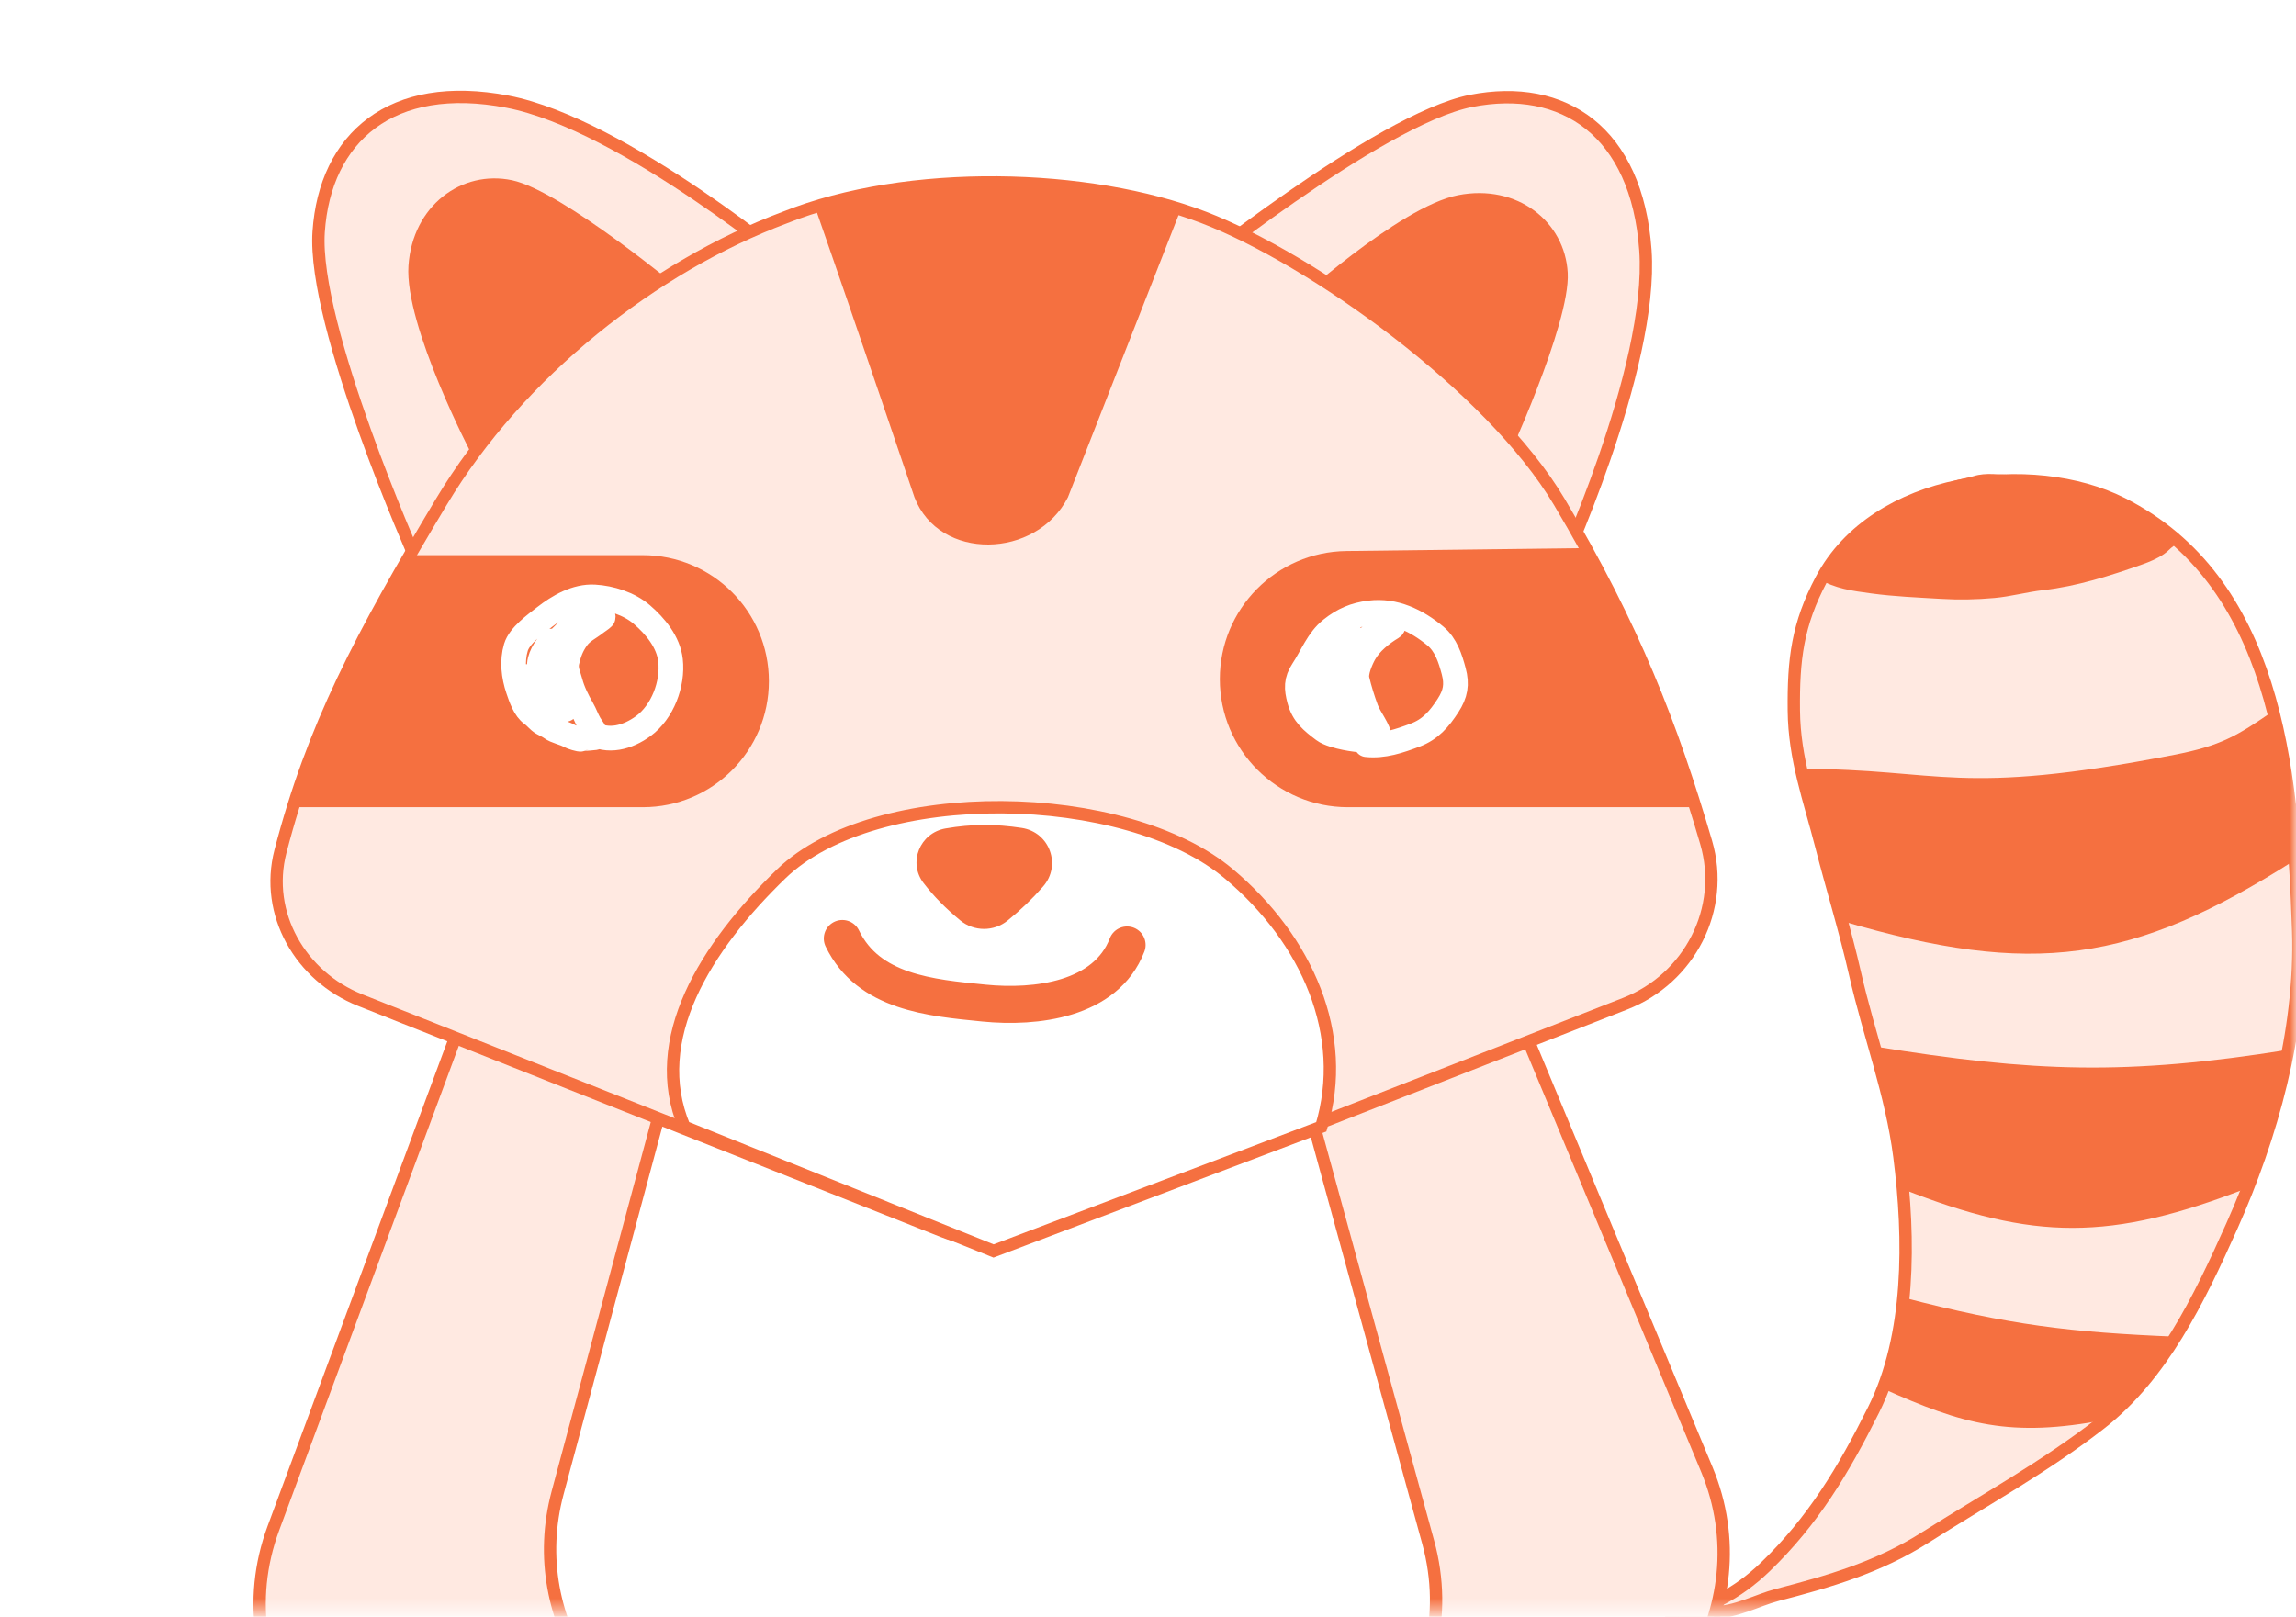
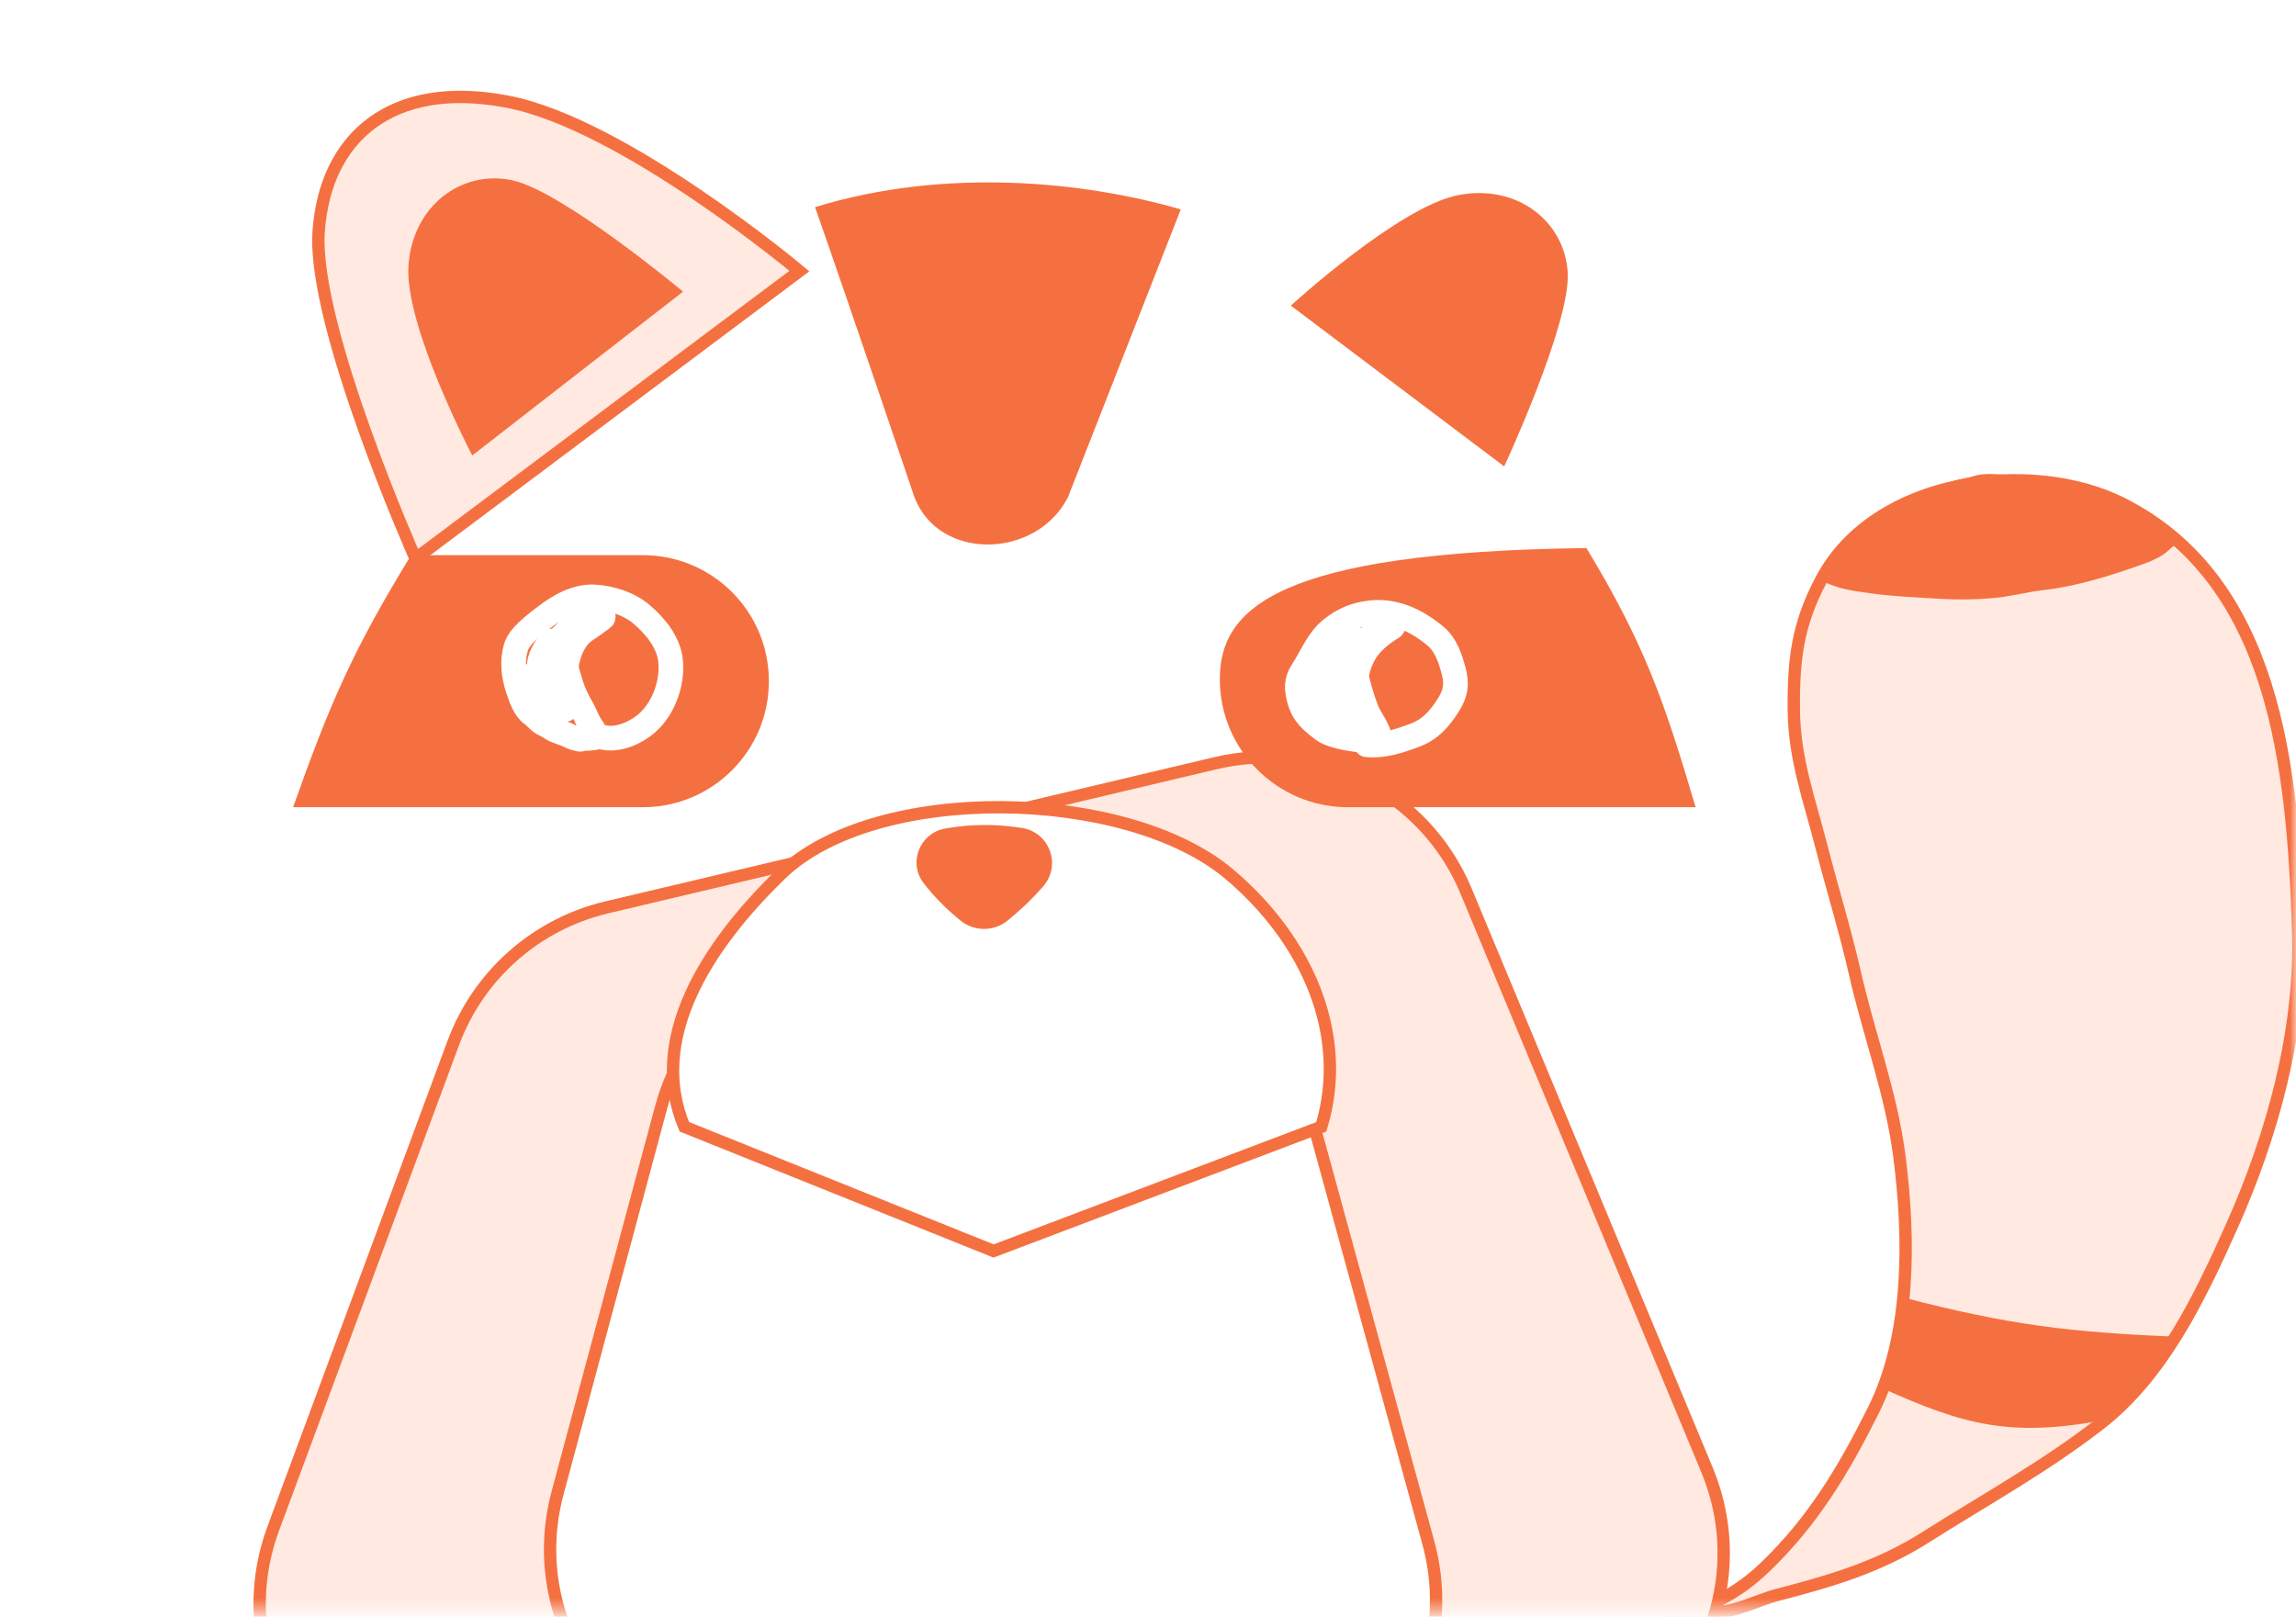
<svg xmlns="http://www.w3.org/2000/svg" width="186" height="131" viewBox="0 0 186 131" fill="none">
  <mask id="mask0" style="mask-type:alpha" maskUnits="userSpaceOnUse" x="0" y="0" width="186" height="131">
    <rect width="186" height="130.558" fill="#C4C4C4" />
  </mask>
  <g mask="url(#mask0)">
    <path d="M136.063 130.96C135.832 131.035 135.598 131.108 135.36 131.181C135.508 131.072 135.76 131.005 136.063 130.96C138.69 130.102 140.86 129.033 143.017 126.952C146.877 123.23 149.324 119.157 151.781 114.234C154.784 108.216 154.723 100.383 153.874 93.719C153.228 88.649 151.41 83.866 150.285 78.92C149.485 75.399 148.427 72.001 147.534 68.514C146.584 64.804 145.36 61.502 145.32 57.579C145.278 53.415 145.619 50.606 147.534 46.975C151.939 38.619 164.652 37.135 171.91 40.797C184.269 47.034 185.747 62.02 186.177 75.451C186.437 83.581 184.032 92.125 180.793 99.368C178.132 105.32 175.168 111.45 170.145 115.357C165.656 118.85 160.717 121.563 155.968 124.574C152.128 127.009 148.215 128.126 143.974 129.232C142.355 129.654 140.621 130.652 138.71 130.652C138.24 130.883 136.937 130.829 136.063 130.96Z" fill="#FFE9E1" />
    <path d="M135.36 131.181C138.309 130.282 140.671 129.216 143.017 126.952C146.877 123.23 149.324 119.157 151.781 114.234C154.784 108.216 154.723 100.383 153.874 93.719C153.228 88.649 151.41 83.866 150.285 78.92C149.485 75.399 148.427 72.001 147.534 68.514C146.584 64.804 145.36 61.502 145.32 57.579C145.278 53.415 145.619 50.606 147.534 46.975C151.939 38.619 164.652 37.135 171.91 40.797C184.269 47.034 185.747 62.02 186.177 75.451C186.437 83.581 184.032 92.125 180.793 99.368C178.132 105.32 175.168 111.45 170.145 115.357C165.656 118.85 160.717 121.563 155.968 124.574C152.128 127.009 148.215 128.126 143.974 129.232C142.355 129.654 140.621 130.652 138.71 130.652C138.076 130.963 135.935 130.758 135.36 131.181Z" stroke="#F57040" stroke-linecap="round" stroke-linejoin="round" />
    <path d="M36.717 84.517C38.761 79.003 43.426 74.876 49.149 73.52L98.48 61.836C106.864 59.849 115.452 64.233 118.762 72.187L138.274 119.071C142.951 130.309 135.067 142.785 122.909 143.384L39.495 147.493C26.895 148.113 17.762 135.653 22.147 123.824L36.717 84.517Z" fill="#FFE9E1" stroke="#F57040" />
    <path d="M53.545 89.77C55.342 83.074 60.907 78.06 67.754 76.968L85.534 74.131C94.39 72.718 102.89 78.197 105.259 86.847L115.7 124.964C118.983 136.946 109.139 148.459 96.793 147.08L60.198 142.99C49.502 141.795 42.381 131.356 45.171 120.961L53.545 89.77Z" fill="white" stroke="#F57040" />
    <g filter="url(#filter0_d)">
      <path d="M64.76 16.964L33.661 40.261C33.661 40.261 25.293 21.402 25.813 13.78C26.332 6.159 31.686 1.423 41.123 3.24C50.56 5.057 64.76 16.964 64.76 16.964Z" fill="#FFE9E1" stroke="#F57040" />
-       <path d="M126.166 41.709L95.655 17.643C95.655 17.643 111.684 4.65 119.17 3.176C126.656 1.702 132.607 5.656 133.294 15.264C133.981 24.872 126.166 41.709 126.166 41.709Z" fill="#FFE9E1" stroke="#F57040" />
      <path d="M121.855 32.791L104.572 19.763C104.572 19.763 113.317 11.75 118.121 10.812C122.925 9.874 126.778 12.966 127.002 17.11C127.225 21.253 121.855 32.791 121.855 32.791Z" fill="#F57040" />
      <path d="M55.333 18.63L38.257 31.904C38.257 31.904 32.757 21.399 33.089 16.527C33.421 11.654 37.41 8.744 41.48 9.603C45.549 10.462 55.333 18.63 55.333 18.63Z" fill="#F57040" />
-       <path d="M76.365 94.756L29.19 76.041C24.338 74.117 21.405 69.033 22.72 63.981C25.328 53.957 29.208 46.584 35.754 35.66C42.075 25.111 53.003 16.585 63.57 12.63C73.57 8.628 88.205 9.038 97.546 12.63C106.283 15.99 120.736 26.27 126.317 35.66C132.319 45.759 135.438 53.78 138.216 63.256C139.793 68.635 136.88 74.279 131.659 76.321L84.463 94.776C81.859 95.795 78.965 95.787 76.365 94.756Z" fill="#FFE9E1" stroke="#F57040" />
      <path d="M23.744 60.405C26.688 52.1 28.559 47.72 33.306 39.982H52.077C57.717 39.982 62.288 44.554 62.288 50.194C62.288 55.833 57.717 60.405 52.077 60.405H23.744Z" fill="#F57040" />
-       <path d="M137.364 60.405C134.84 51.878 133.248 47.224 128.518 39.407L109.071 39.647C103.389 39.718 98.819 44.344 98.819 50.026C98.819 55.758 103.466 60.405 109.199 60.405H137.364Z" fill="#F57040" />
+       <path d="M137.364 60.405C134.84 51.878 133.248 47.224 128.518 39.407C103.389 39.718 98.819 44.344 98.819 50.026C98.819 55.758 103.466 60.405 109.199 60.405H137.364Z" fill="#F57040" />
      <path d="M95.656 11.968C87.874 9.704 76.554 8.538 66.028 11.785C69.129 20.645 74.082 35.294 74.082 35.294C76.078 40.486 83.95 40.303 86.513 35.294L95.656 11.968Z" fill="#F57040" />
      <path d="M80.49 96.361L55.44 86.298C52.462 79.214 57.168 71.724 63.282 65.81C70.92 58.421 91.219 58.789 99.561 65.81C105.901 71.145 109.291 78.858 107.04 86.298L80.49 96.361Z" fill="white" stroke="#F57040" />
      <path d="M76.596 62.127C78.713 61.761 80.617 61.753 82.773 62.083C85.036 62.43 86.009 65.11 84.5 66.832C83.611 67.847 82.707 68.71 81.632 69.585C80.513 70.497 78.903 70.494 77.79 69.575C76.605 68.596 75.676 67.661 74.826 66.56C73.537 64.889 74.517 62.488 76.596 62.127Z" fill="#F57040" />
      <path d="M47.848 54.342C49.227 55.221 50.864 54.746 52.119 53.826C53.672 52.686 54.532 50.413 54.319 48.506C54.153 47.014 53.081 45.726 51.988 44.788C50.97 43.915 49.472 43.44 48.156 43.367C46.673 43.283 45.245 44.113 44.114 44.997C43.363 45.584 42.081 46.495 41.795 47.454C41.464 48.566 41.608 49.779 41.973 50.859C42.196 51.519 42.505 52.456 43.101 52.872C43.399 53.081 43.62 53.399 43.934 53.585C44.166 53.723 44.401 53.809 44.624 53.971C45.054 54.284 45.686 54.369 46.152 54.64C46.292 54.722 46.985 54.944 47.076 54.892C47.209 54.814 48.373 54.82 48.349 54.71C48.272 54.351 47.94 53.961 47.757 53.645C47.53 53.25 47.389 52.827 47.161 52.431C46.791 51.791 46.395 51 46.208 50.282C46.049 49.671 45.785 49.228 45.937 48.593C46.106 47.887 46.286 47.369 46.725 46.742C47.148 46.138 47.733 45.908 48.28 45.469C48.45 45.334 48.705 45.189 48.854 45.035C48.922 44.965 48.719 44.649 48.632 44.65C47.961 44.653 47.448 45.022 46.866 45.357C46.441 45.603 46.009 46.052 45.671 46.405C45.394 46.695 45.039 46.962 44.833 47.31C44.005 48.706 44.623 50.554 45.359 51.828C45.507 52.085 46.1 52.931 45.662 52.172C45.349 51.632 44.899 51.212 44.584 50.666C44.323 50.213 44.061 49.761 43.8 49.308C43.462 48.722 44.028 47.701 44.419 47.243C44.828 46.765 44.661 46.898 44.615 47.303C44.562 47.767 44.352 48.192 44.366 48.67C44.389 49.474 44.357 50.238 44.405 51.035C44.425 51.373 44.708 51.74 44.657 52.072C44.631 52.247 44.058 51.373 43.998 51.27C43.9 51.1 43.703 50.867 43.7 50.663C43.695 50.342 43.915 49.373 43.635 50.181C43.497 50.583 43.531 52.078 43.005 51.168C42.716 50.667 42.776 50.36 42.743 49.814" stroke="white" stroke-width="2" stroke-linecap="round" stroke-linejoin="round" />
      <path d="M110.705 55.338C112.078 55.485 113.368 55.04 114.64 54.563C115.89 54.093 116.603 53.246 117.299 52.175C117.918 51.222 118.053 50.453 117.763 49.372C117.488 48.343 117.137 47.243 116.279 46.532C114.773 45.287 112.982 44.405 110.957 44.659C109.737 44.812 108.81 45.211 107.846 45.979C106.762 46.842 106.29 48.174 105.549 49.294C104.986 50.144 105.019 50.789 105.269 51.721C105.582 52.89 106.283 53.456 107.226 54.165C107.633 54.471 108.464 54.674 108.973 54.778C109.528 54.892 110.138 54.971 110.685 54.992C110.818 54.996 111.791 54.974 111.779 54.848C111.704 54.074 110.945 53.196 110.674 52.461C110.384 51.672 110.136 50.873 109.94 50.051C109.802 49.471 110.243 48.459 110.518 47.962C111.007 47.08 111.938 46.34 112.764 45.845C112.925 45.748 112.847 45.642 112.676 45.688C112.193 45.817 111.761 46.123 111.332 46.368C110.147 47.047 109.315 47.912 108.88 49.218C108.582 50.112 108.549 51.167 108.726 52.098C108.858 52.797 109.096 53.145 109.51 53.657C109.748 53.951 109.649 53.495 109.566 53.362C109.252 52.859 108.882 52.39 108.571 51.886C108.065 51.07 107.673 50.417 108.169 49.502C108.532 48.833 109.071 48.056 109.681 47.576C109.704 47.558 109.65 47.858 109.642 47.897C109.594 48.148 109.564 48.378 109.463 48.617C109.261 49.095 108.929 49.461 108.7 49.918C108.362 50.591 107.949 51.543 108.13 52.325C108.409 53.532 107.381 51.941 107.202 51.643C106.752 50.892 106.239 50.006 106.522 49.105C106.88 47.969 107.616 47.555 108.68 47.084C108.954 46.963 110.207 46.372 109.478 46.937C109.105 47.227 108.562 47.281 108.154 47.551" stroke="white" stroke-width="2" stroke-linecap="round" stroke-linejoin="round" />
    </g>
-     <path d="M176.156 61.155C158.491 64.586 157.347 62.298 145.909 62.298C145.915 62.359 149.136 74.618 149.214 74.626C164.705 79.173 172.745 78.079 185.942 69.67C185.637 64.958 185.337 62.314 184.163 57.596C181.24 59.63 179.878 60.432 176.156 61.155Z" fill="#F57040" />
    <path d="M151.593 48.082C150.044 47.871 148.671 47.704 147.307 46.881C147.549 46.386 148.369 45.485 148.674 45.015C149.055 44.429 149.513 44.059 149.968 43.557C150.619 42.838 151.491 42.236 152.296 41.7C153.001 41.23 153.719 40.772 154.681 40.42C155.091 40.184 155.519 39.938 155.982 39.82C156.443 39.702 156.831 39.373 157.29 39.255C157.627 39.169 157.959 39.078 158.293 38.972C158.813 38.808 159.366 38.74 159.877 38.58C160.902 38.26 161.964 38.478 163.011 38.478C164.05 38.478 165.133 38.571 166.144 38.796C166.722 38.925 167.309 39.011 167.885 39.13C168.415 39.238 168.912 39.469 169.431 39.592C169.958 39.718 170.508 39.941 171 40.173L171.023 40.184C171.269 40.3 171.568 40.441 171.827 40.51C172.103 40.585 172.314 40.745 172.584 40.824C173.012 40.95 173.427 41.306 173.824 41.515C174.234 41.731 174.8 42.04 175.133 42.362C175.574 42.79 176.018 43.148 176.426 43.617C176.743 43.981 176.297 43.925 176.181 44.127C176.099 44.27 175.928 44.34 175.806 44.465C175.641 44.634 175.479 44.772 175.286 44.904C174.758 45.265 174.136 45.522 173.533 45.736C170.95 46.651 168.252 47.505 165.528 47.815C164.203 47.966 162.915 48.329 161.58 48.45C160.12 48.583 158.677 48.61 157.21 48.521C155.327 48.407 153.468 48.336 151.593 48.082Z" fill="#F57040" />
-     <path d="M185.434 85.047C172.207 87.159 164.778 86.874 151.882 84.793L154.17 96.358C164.73 100.51 170.928 100.6 182.13 96.231C183.794 92.058 184.397 89.547 185.434 85.047Z" fill="#F57040" />
    <path d="M176.283 108.305C167.724 107.954 162.78 107.364 154.17 105.127C153.792 108.096 153.487 109.697 152.518 112.499C159.068 115.448 162.892 116.504 170.564 115.04C173.395 112.619 174.542 111.109 176.283 108.305Z" fill="#F57040" />
-     <path d="M68.238 76.043C70.356 80.415 75.368 80.844 79.723 81.276C83.906 81.691 89.589 81.031 91.306 76.567" stroke="#F57040" stroke-width="3" stroke-linecap="round" />
  </g>
  <defs>
    <filter id="filter0_d" x="11.905" y="-2.648" width="137.24" height="114.545" filterUnits="userSpaceOnUse" color-interpolation-filters="sRGB">
      <feFlood flood-opacity="0" result="BackgroundImageFix" />
      <feColorMatrix in="SourceAlpha" type="matrix" values="0 0 0 0 0 0 0 0 0 0 0 0 0 0 0 0 0 0 127 0" result="hardAlpha" />
      <feOffset dy="5" />
      <feGaussianBlur stdDeviation="5" />
      <feColorMatrix type="matrix" values="0 0 0 0 0.949 0 0 0 0 0.275 0 0 0 0 0.271 0 0 0 0.1 0" />
      <feBlend mode="normal" in2="BackgroundImageFix" result="effect1_dropShadow" />
      <feBlend mode="normal" in="SourceGraphic" in2="effect1_dropShadow" result="shape" />
    </filter>
  </defs>
</svg>